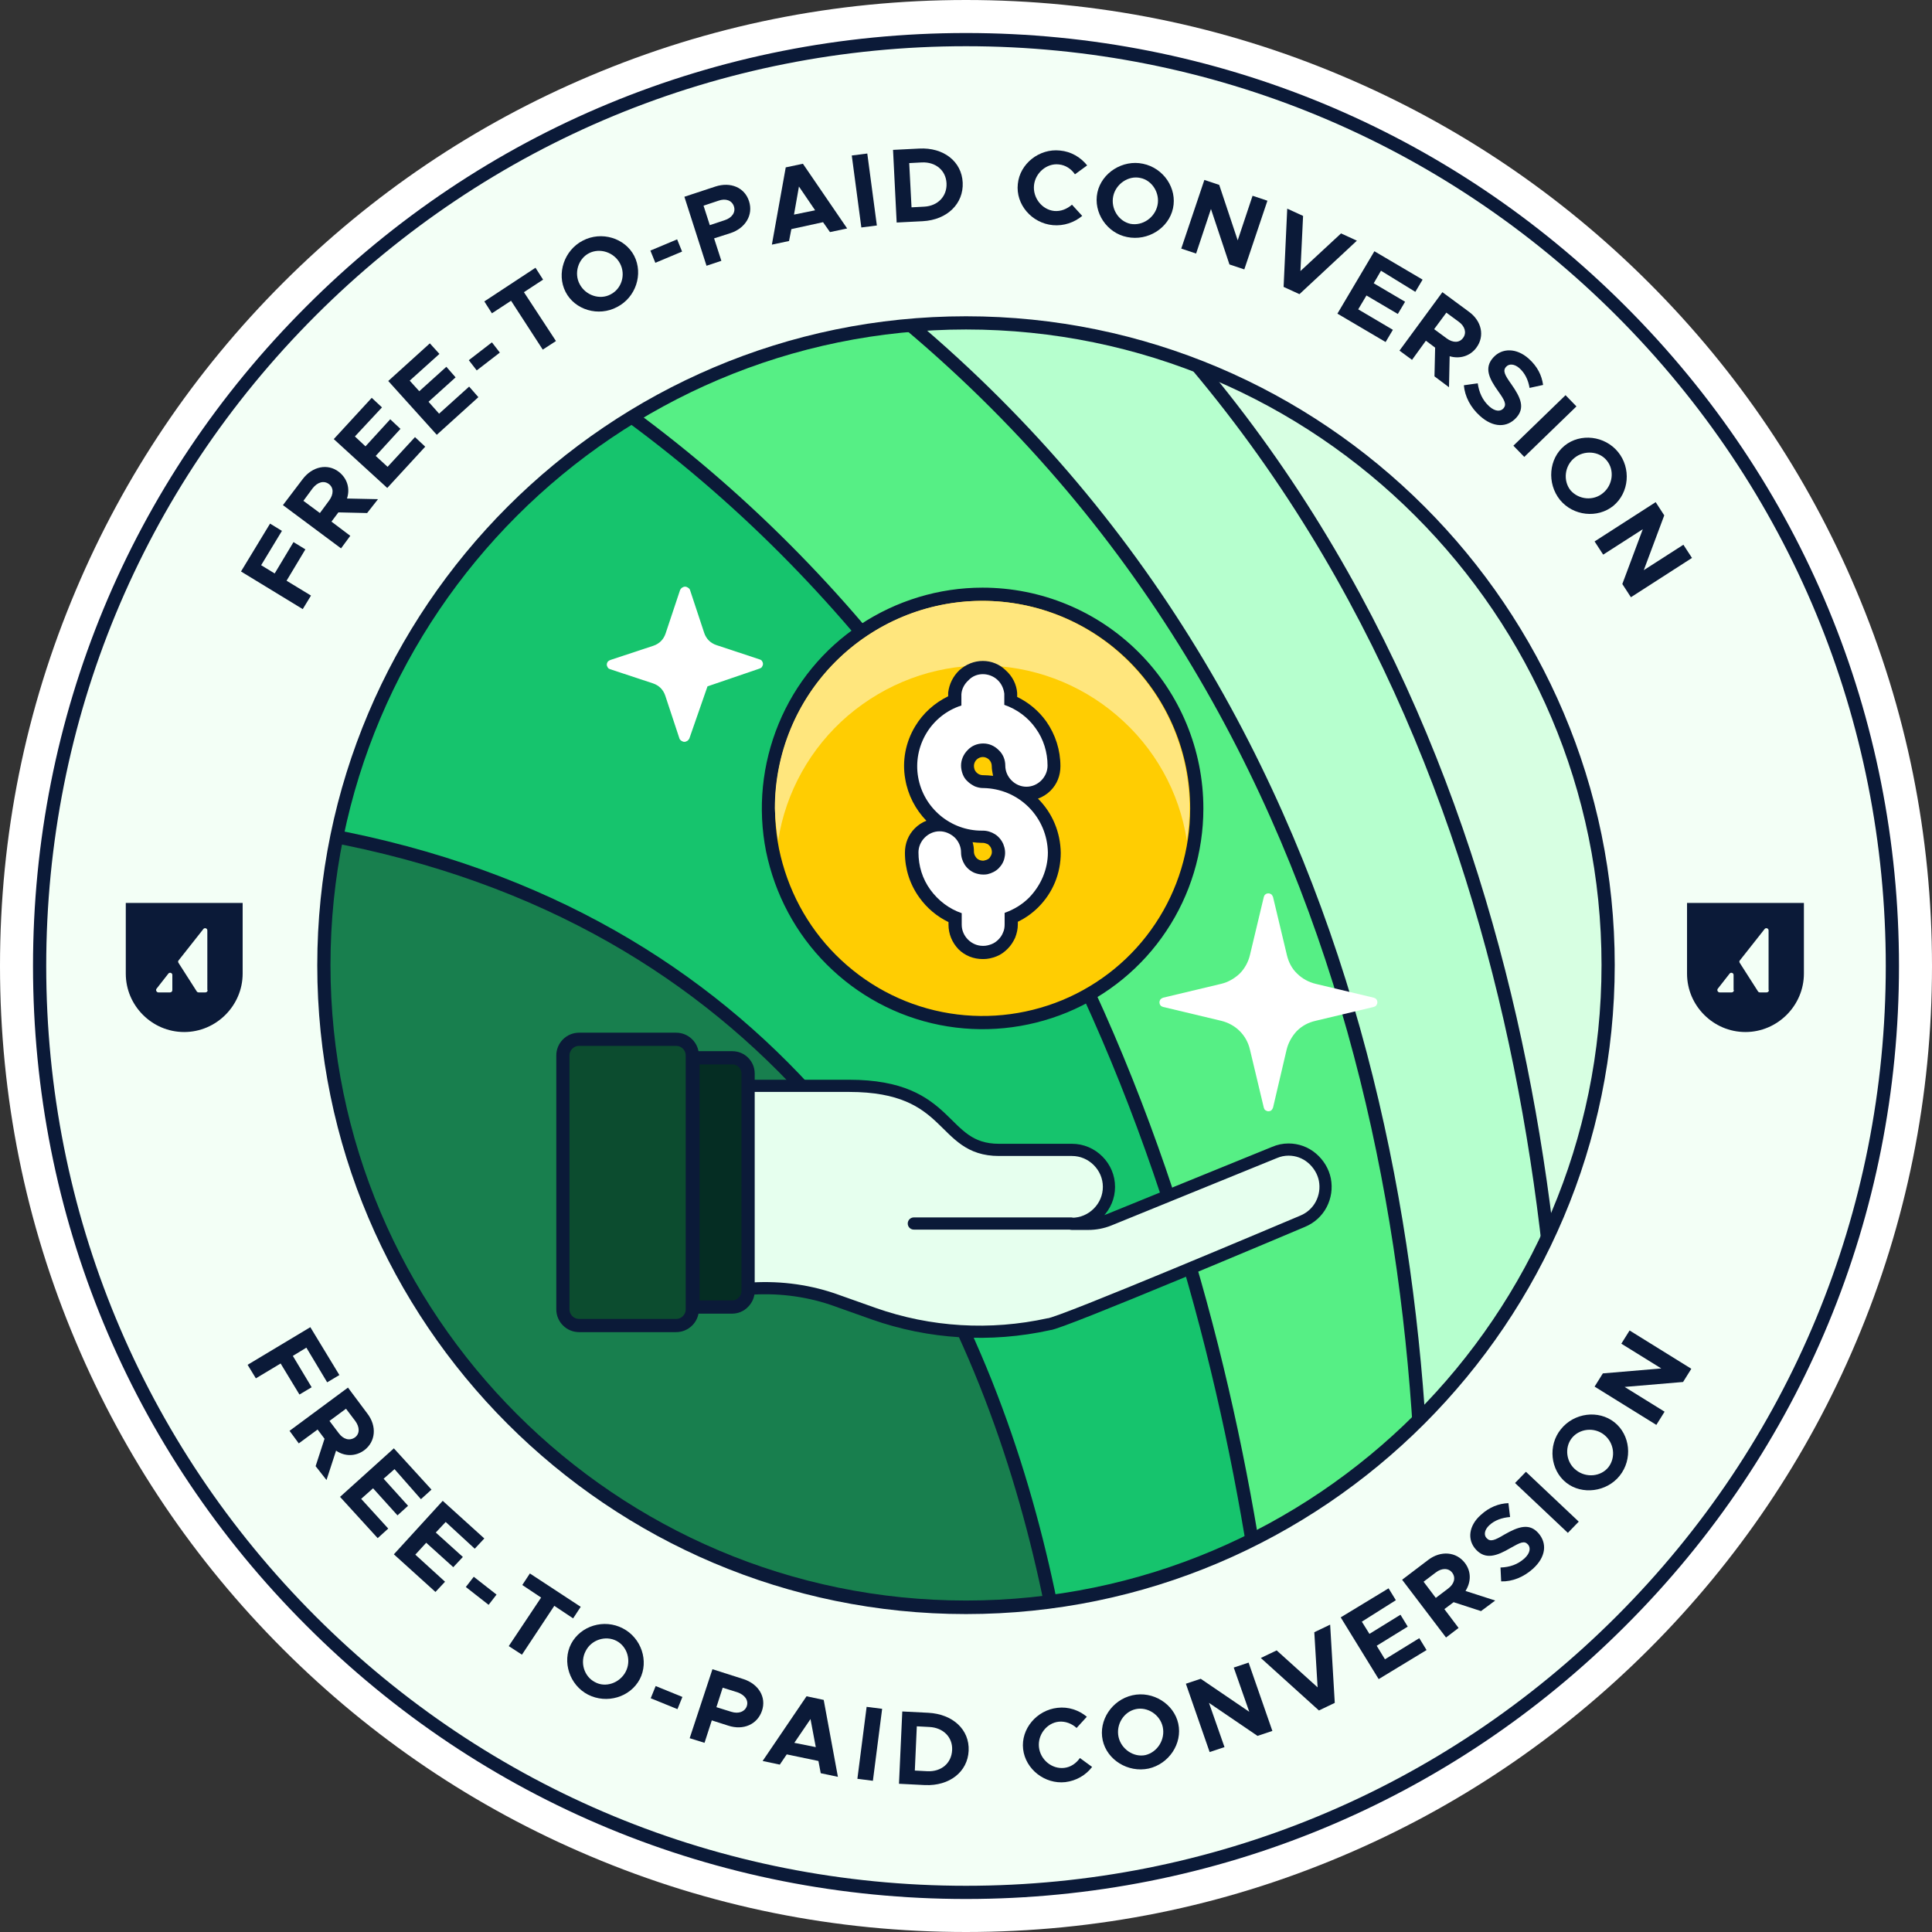
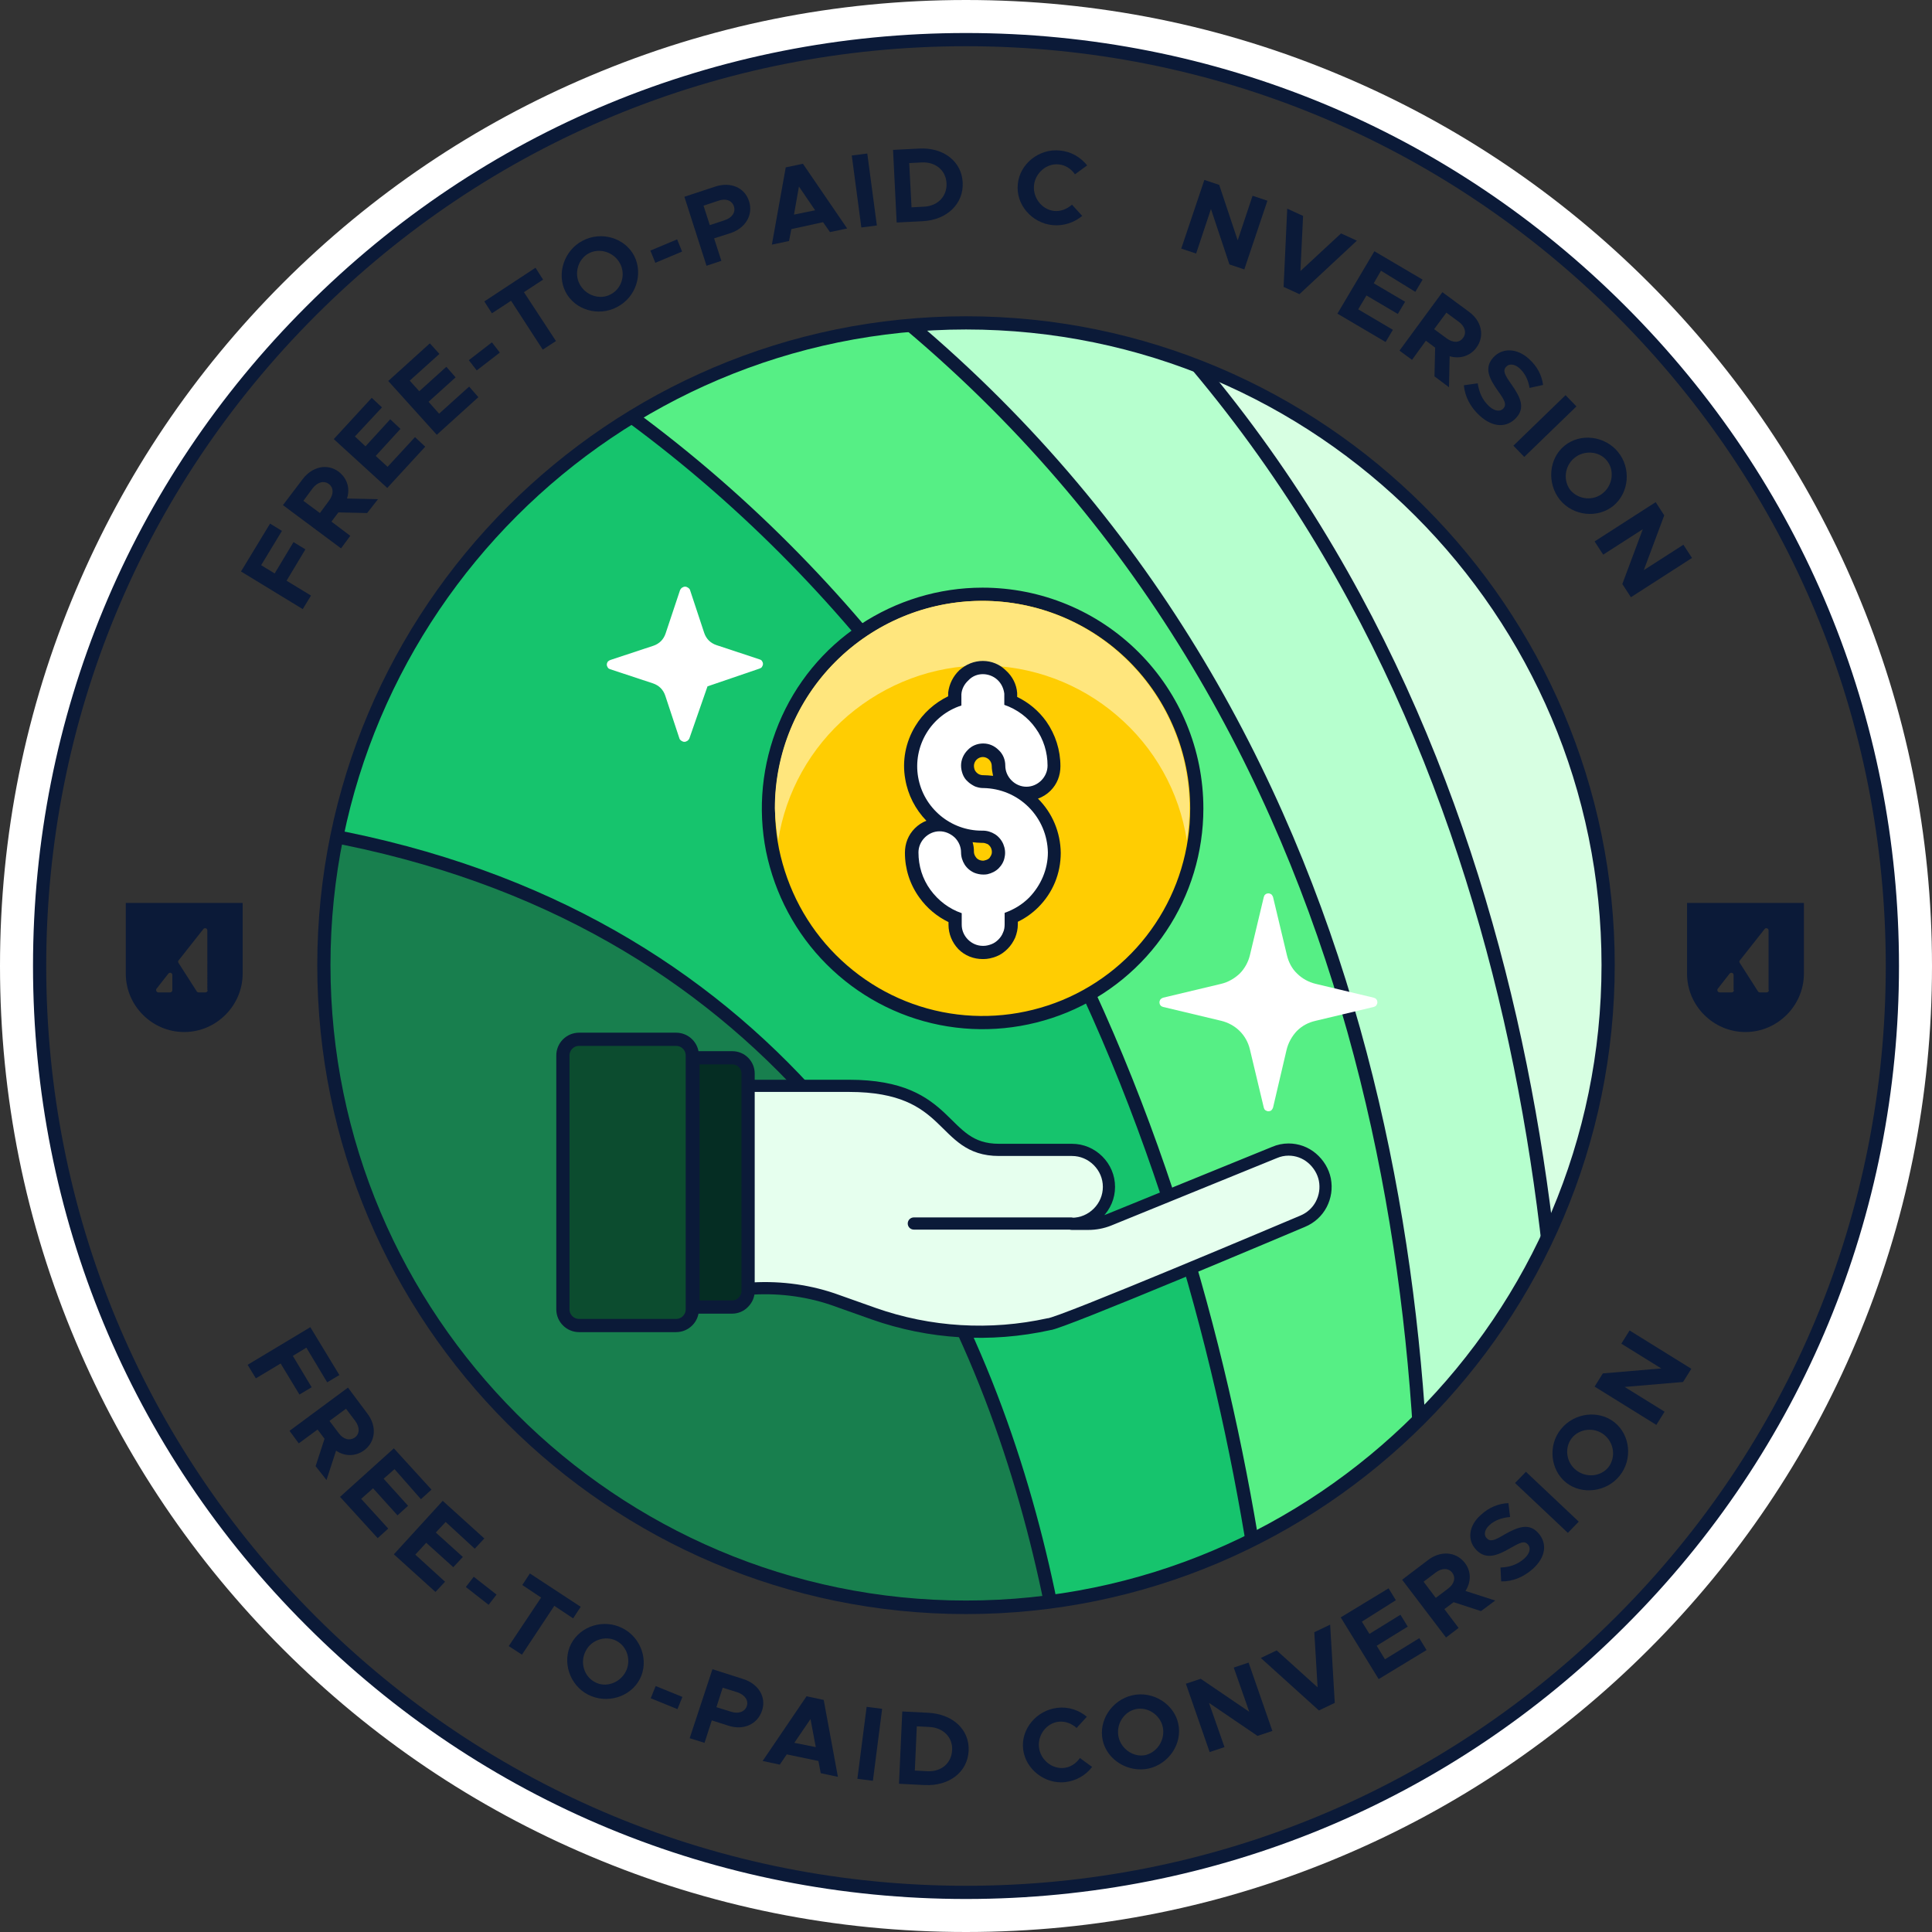
<svg xmlns="http://www.w3.org/2000/svg" xmlns:xlink="http://www.w3.org/1999/xlink" version="1.1" id="Layer_1" x="0px" y="0px" viewBox="0 0 585.2 585.2" style="enable-background:new 0 0 585.2 585.2;" xml:space="preserve">
  <rect x="0" y="0" width="585.2" height="585.2" fill="#333333" stroke="none" />
  <style type="text/css">
	.st0{fill:#FFFFFF;}
	.st1{fill:#F3FFF6;}
	.st2{fill:#0B1A38;}
	.st3{fill:none;stroke:#0B1A38;stroke-width:7;stroke-linecap:round;stroke-linejoin:round;stroke-miterlimit:50;}
	.st4{fill:#8960FF;stroke:#0B1A38;stroke-width:7;stroke-linecap:round;stroke-linejoin:round;stroke-miterlimit:50;}
	.st5{clip-path:url(#SVGID_00000012443005984515819690000003567845651577580935_);fill:#D7FFE2;}
	
		.st6{clip-path:url(#SVGID_00000012443005984515819690000003567845651577580935_);fill:#B6FFCE;stroke:#0B1A38;stroke-width:4;stroke-miterlimit:10;}
	
		.st7{clip-path:url(#SVGID_00000012443005984515819690000003567845651577580935_);fill:#56EF85;stroke:#0B1A38;stroke-width:4;stroke-miterlimit:10;}
	
		.st8{clip-path:url(#SVGID_00000012443005984515819690000003567845651577580935_);fill:#16C46D;stroke:#0B1A38;stroke-width:4;stroke-miterlimit:10;}
	
		.st9{clip-path:url(#SVGID_00000012443005984515819690000003567845651577580935_);fill:#187F4E;stroke:#0B1A38;stroke-width:4;stroke-miterlimit:10;}
	.st10{clip-path:url(#SVGID_00000012443005984515819690000003567845651577580935_);fill:#FFFFFF;}
	
		.st11{clip-path:url(#SVGID_00000012443005984515819690000003567845651577580935_);fill:#FFCD02;stroke:#0B1A38;stroke-width:4;stroke-miterlimit:10;}
	.st12{clip-path:url(#SVGID_00000012443005984515819690000003567845651577580935_);fill:#E6FFEE;}
	
		.st13{clip-path:url(#SVGID_00000012443005984515819690000003567845651577580935_);fill:none;stroke:#0B1A38;stroke-width:3.691;stroke-linecap:round;stroke-linejoin:round;}
	
		.st14{clip-path:url(#SVGID_00000012443005984515819690000003567845651577580935_);fill:#0C4C2F;stroke:#0B1A38;stroke-width:4;stroke-miterlimit:10;}
	
		.st15{clip-path:url(#SVGID_00000012443005984515819690000003567845651577580935_);fill:#052D23;stroke:#0B1A38;stroke-width:4;stroke-miterlimit:10;}
	.st16{clip-path:url(#SVGID_00000012443005984515819690000003567845651577580935_);fill:#FFE67D;}
	.st17{clip-path:url(#SVGID_00000012443005984515819690000003567845651577580935_);}
</style>
  <path class="st0" d="M292.6,12c155,0,280.6,125.6,280.6,280.6c0,155-125.6,280.6-280.6,280.6S12,447.6,12,292.6  C12,137.6,137.6,12,292.6,12 M292.6,0c-39.5,0-77.8,7.7-113.9,23c-34.8,14.7-66.1,35.8-93,62.7c-26.9,26.9-48,58.2-62.7,93  C7.7,214.8,0,253.1,0,292.6c0,39.5,7.7,77.8,23,113.9c14.7,34.8,35.8,66.1,62.7,93c26.9,26.9,58.2,48,93,62.7  c36.1,15.3,74.4,23,113.9,23s77.8-7.7,113.9-23c34.8-14.7,66.1-35.8,93-62.7c26.9-26.9,48-58.2,62.7-93c15.3-36.1,23-74.4,23-113.9  c0-39.5-7.7-77.8-23-113.9c-14.7-34.8-35.8-66.1-62.7-93c-26.9-26.9-58.2-48-93-62.7C370.4,7.7,332.1,0,292.6,0L292.6,0z" />
  <g>
-     <circle class="st1" cx="292.6" cy="292.6" r="280.6" />
    <path class="st2" d="M292.6,575.2c-75.5,0-146.5-29.4-199.8-82.8C39.4,439.1,10,368.1,10,292.6c0-75.5,29.4-146.5,82.8-199.8   C146.1,39.4,217.1,10,292.6,10c75.5,0,146.5,29.4,199.8,82.8c53.4,53.4,82.8,124.3,82.8,199.8c0,75.5-29.4,146.5-82.8,199.8   C439.1,545.8,368.1,575.2,292.6,575.2z M292.6,14c-74.4,0-144.4,29-197,81.6S14,218.2,14,292.6s29,144.4,81.6,197   s122.6,81.6,197,81.6c74.4,0,144.4-29,197-81.6s81.6-122.6,81.6-197s-29-144.4-81.6-197S367,14,292.6,14z" />
  </g>
  <g>
    <path class="st3" d="M275.2,99.9" />
  </g>
  <g>
    <path class="st3" d="M264.9,101.3" />
  </g>
  <g>
    <path class="st3" d="M187,179.2" />
  </g>
  <g>
    <circle class="st0" cx="355" cy="431.8" r="5.9" />
  </g>
  <g>
    <path class="st4" d="M449.3,410.3" />
  </g>
  <g>
    <circle class="st0" cx="249" cy="210.8" r="6.1" />
  </g>
  <g>
    <path class="st2" d="M528.7,273.5H511v21.4c0,4.9,2,9.3,5.2,12.5c3.2,3.2,7.6,5.2,12.5,5.2c9.7,0,17.7-8,17.7-17.7v-21.4H528.7z    M525.2,299.9c0,0.4-0.3,0.7-0.7,0.7h-3.6c-0.6,0-0.9-0.7-0.6-1.1l3.6-4.6c0.4-0.5,1.2-0.2,1.2,0.4V299.9z M535.8,299.9   c0,0.4-0.3,0.7-0.7,0.7h-2c-0.2,0-0.5-0.1-0.6-0.3l-5.5-8.6c-0.2-0.3-0.2-0.6,0-0.8l7.5-9.5c0.4-0.5,1.2-0.2,1.2,0.4V299.9z" />
  </g>
  <g>
    <path class="st2" d="M55.8,273.5H38.1v21.4c0,4.9,2,9.3,5.2,12.5c3.2,3.2,7.6,5.2,12.5,5.2c9.7,0,17.7-8,17.7-17.7v-21.4H55.8z    M52.2,299.9c0,0.4-0.3,0.7-0.7,0.7H48c-0.6,0-0.9-0.7-0.6-1.1l3.6-4.6c0.4-0.5,1.2-0.2,1.2,0.4V299.9z M62.9,299.9   c0,0.4-0.3,0.7-0.7,0.7h-2c-0.2,0-0.5-0.1-0.6-0.3l-5.5-8.6c-0.2-0.3-0.2-0.6,0-0.8l7.5-9.5c0.4-0.5,1.2-0.2,1.2,0.4V299.9z" />
  </g>
  <g>
    <defs>
      <path id="SVGID_1_" d="M292.5,486.8c107.3,0,194.3-87,194.3-194.3s-87-194.3-194.3-194.3s-194.3,87-194.3,194.3    S185.1,486.8,292.5,486.8z" />
    </defs>
    <use xlink:href="#SVGID_1_" style="overflow:visible;fill:#E6FFEE;" />
    <clipPath id="SVGID_00000049223010948262052520000006591464658895283614_">
      <use xlink:href="#SVGID_1_" style="overflow:visible;" />
    </clipPath>
    <path style="clip-path:url(#SVGID_00000049223010948262052520000006591464658895283614_);fill:#D7FFE2;" d="M292.5,486.8   c107.3,0,194.3-87,194.3-194.3s-87-194.3-194.3-194.3s-194.3,87-194.3,194.3S185.1,486.8,292.5,486.8z" />
    <path style="clip-path:url(#SVGID_00000049223010948262052520000006591464658895283614_);fill:#B6FFCE;stroke:#0B1A38;stroke-width:4;stroke-miterlimit:10;" d="   M256,614.5l204-12.3c0,0,128.3-566.2-405.5-650" />
    <path style="clip-path:url(#SVGID_00000049223010948262052520000006591464658895283614_);fill:#56EF85;stroke:#0B1A38;stroke-width:4;stroke-miterlimit:10;" d="   M203.5,663.3l204.3,0c0,0,162.1-557.5-365.7-673.2" />
    <path style="clip-path:url(#SVGID_00000049223010948262052520000006591464658895283614_);fill:#16C46D;stroke:#0B1A38;stroke-width:4;stroke-miterlimit:10;" d="   M189.6,660.8L389.2,617c0,0,38.9-579.2-501.4-579.2" />
    <path style="clip-path:url(#SVGID_00000049223010948262052520000006591464658895283614_);fill:#187F4E;stroke:#0B1A38;stroke-width:4;stroke-miterlimit:10;" d="   M327.1,590.9c0,0,23.1-344.1-297.8-344.1s179.3,370.1,179.3,370.1L327.1,590.9z" />
    <path style="clip-path:url(#SVGID_00000049223010948262052520000006591464658895283614_);fill:#FFFFFF;" d="M389.7,318   c0.5-2.1,1.6-4.1,3.1-5.7c1.6-1.6,3.5-2.6,5.7-3.1l17.6-4.2c0.3-0.1,0.6-0.2,0.8-0.5c0.2-0.3,0.3-0.6,0.3-0.9   c0-0.3-0.1-0.7-0.3-0.9c-0.2-0.3-0.5-0.4-0.8-0.5l-17.6-4.2c-2.1-0.5-4.1-1.6-5.6-3.1c-1.6-1.5-2.6-3.5-3.1-5.6l-4.2-17.6   c-0.1-0.3-0.3-0.6-0.5-0.8c-0.3-0.2-0.6-0.3-0.9-0.3c-0.3,0-0.7,0.1-0.9,0.3c-0.3,0.2-0.4,0.5-0.5,0.8l-4.2,17.6   c-0.5,2.1-1.6,4.1-3.1,5.6c-1.6,1.5-3.5,2.6-5.6,3.1l-17.6,4.2c-0.3,0.1-0.6,0.3-0.8,0.5c-0.2,0.3-0.3,0.6-0.3,0.9   c0,0.3,0.1,0.7,0.3,0.9c0.2,0.3,0.5,0.4,0.8,0.5l17.6,4.2c2.1,0.5,4.1,1.6,5.6,3.1c1.6,1.6,2.6,3.5,3.1,5.6l4.2,17.6   c0.1,0.3,0.2,0.6,0.5,0.8c0.3,0.2,0.6,0.3,0.9,0.3c0.3,0,0.7-0.1,0.9-0.3s0.4-0.5,0.5-0.8L389.7,318z" />
    <path style="clip-path:url(#SVGID_00000049223010948262052520000006591464658895283614_);fill:#FFFFFF;" d="M214.3,207.9l15.8-5.4   c0.3-0.1,0.6-0.3,0.7-0.5c0.2-0.3,0.3-0.6,0.3-0.9c0-0.3-0.1-0.6-0.3-0.9c-0.2-0.3-0.5-0.4-0.8-0.5l-13-4.3   c-0.9-0.3-1.7-0.8-2.3-1.4c-0.6-0.6-1.1-1.4-1.4-2.3l-4.3-13c-0.1-0.3-0.3-0.5-0.6-0.7c-0.3-0.2-0.6-0.3-0.9-0.3   c-0.3,0-0.6,0.1-0.9,0.3c-0.3,0.2-0.4,0.4-0.6,0.7l-4.4,13.2c-0.3,0.9-0.8,1.7-1.4,2.3c-0.6,0.6-1.4,1.1-2.3,1.4l-13,4.3   c-0.3,0.1-0.6,0.3-0.8,0.5c-0.2,0.3-0.3,0.6-0.3,0.9c0,0.3,0.1,0.6,0.3,0.9c0.2,0.3,0.4,0.4,0.7,0.5l13,4.3   c0.9,0.3,1.7,0.8,2.3,1.4c0.6,0.6,1.1,1.4,1.4,2.3l4.3,13c0.1,0.3,0.3,0.5,0.6,0.7c0.3,0.2,0.6,0.3,0.9,0.3c0.3,0,0.6-0.1,0.9-0.3   c0.3-0.2,0.4-0.4,0.6-0.7L214.3,207.9z" />
    <path style="clip-path:url(#SVGID_00000049223010948262052520000006591464658895283614_);fill:#FFCD02;stroke:#0B1A38;stroke-width:4;stroke-miterlimit:10;" d="   M362.5,244.9c0,12.8-3.8,25.4-10.9,36c-7.1,10.7-17.3,19-29.1,23.9c-11.9,4.9-24.9,6.2-37.5,3.7c-12.6-2.5-24.1-8.7-33.2-17.8   c-9.1-9.1-15.2-20.6-17.8-33.2c-2.5-12.6-1.2-25.6,3.7-37.5c4.9-11.9,13.2-22,23.9-29.1c10.7-7.1,23.2-10.9,36-10.9   c17.2,0,33.7,6.8,45.9,19C355.7,211.2,362.5,227.7,362.5,244.9z" />
    <path style="clip-path:url(#SVGID_00000049223010948262052520000006591464658895283614_);fill:#E6FFEE;" d="M390.3,348.2   c-1.5,0-2.9,0.3-4.3,0.9l-50.1,20.4c-2,0.8-4.1,1.2-6.3,1.2h-4.9c3,0,5.8-1.2,7.9-3.3c2.1-2.1,3.3-4.9,3.3-7.9s-1.2-5.8-3.3-7.9   c-2.1-2.1-4.9-3.3-7.9-3.3h-22.1c-18,0-13.8-19.4-45.4-19.4h-30.8v61.5c8.7-0.7,17.5,0.3,25.8,3.1l12.4,4.4c17,6,35.4,7.1,53.1,3.2   c3.2,0,73.8-29.9,76.9-31.2c2.4-1,4.4-2.8,5.6-5.1c1.2-2.3,1.6-4.9,1.1-7.5c-0.5-2.5-1.9-4.8-3.9-6.5S392.9,348.2,390.3,348.2z" />
    <path style="clip-path:url(#SVGID_00000049223010948262052520000006591464658895283614_);fill:none;stroke:#0B1A38;stroke-width:3.691;stroke-linecap:round;stroke-linejoin:round;" d="   M324.3,370.6h-47.5" />
    <path style="clip-path:url(#SVGID_00000049223010948262052520000006591464658895283614_);fill:none;stroke:#0B1A38;stroke-width:3.691;stroke-linecap:round;stroke-linejoin:round;" d="   M390.3,348.2c-1.5,0-2.9,0.3-4.3,0.9l-50.1,20.4c-2,0.8-4.1,1.2-6.3,1.2h-4.9c3,0,5.8-1.2,7.9-3.3c2.1-2.1,3.3-4.9,3.3-7.9   s-1.2-5.8-3.3-7.9c-2.1-2.1-4.9-3.3-7.9-3.3h-22.1c-18,0-13.8-19.4-45.4-19.4h-30.8v61.5c8.7-0.7,17.5,0.3,25.8,3.1l12.4,4.4   c17,6,35.4,7.1,53.1,3.2c3.2,0,73.8-29.9,76.9-31.2c2.4-1,4.4-2.8,5.6-5.1c1.2-2.3,1.6-4.9,1.1-7.5c-0.5-2.5-1.9-4.8-3.9-6.5   S392.9,348.2,390.3,348.2L390.3,348.2z" />
    <path style="clip-path:url(#SVGID_00000049223010948262052520000006591464658895283614_);fill:#0C4C2F;stroke:#0B1A38;stroke-width:4;stroke-miterlimit:10;" d="   M204.8,314.8h-29.4c-2.7,0-4.9,2.2-4.9,4.9v76.9c0,2.7,2.2,4.9,4.9,4.9h29.4c2.7,0,4.9-2.2,4.9-4.9v-76.9   C209.7,317,207.5,314.8,204.8,314.8z" />
    <path style="clip-path:url(#SVGID_00000049223010948262052520000006591464658895283614_);fill:#052D23;stroke:#0B1A38;stroke-width:4;stroke-miterlimit:10;" d="   M221.8,395.9h-11.9v-75.5h11.9c1.3,0,2.5,0.5,3.4,1.4c0.9,0.9,1.4,2.1,1.4,3.4V391c0,1.3-0.5,2.5-1.4,3.4   C224.3,395.4,223,395.9,221.8,395.9z" />
    <path style="clip-path:url(#SVGID_00000049223010948262052520000006591464658895283614_);fill:#FFE67D;" d="M297.6,201.6   c14.9,0,29.4,5.4,40.7,15.1c11.4,9.7,18.9,23.1,21.2,37.9c0.5-3.2,0.8-6.5,0.8-9.8c0-16.7-6.6-32.6-18.4-44.4   c-11.8-11.8-27.7-18.4-44.4-18.4c-16.7,0-32.6,6.6-44.4,18.4c-11.8,11.8-18.4,27.7-18.4,44.4c0.1,3.3,0.5,6.6,1,9.8   c2.3-14.7,9.8-28.1,21.1-37.8C268.3,207,282.7,201.6,297.6,201.6L297.6,201.6z" />
    <g style="clip-path:url(#SVGID_00000049223010948262052520000006591464658895283614_);">
      <path class="st0" d="M297.6,288.3c-2.2,0-4.4-0.9-5.9-2.5c-1.6-1.6-2.5-3.7-2.5-5.9v-2.1c-3.7-1.5-6.8-4-9.1-7.3    c-2.6-3.7-4-8-4-12.4c0-2.2,0.9-4.4,2.5-5.9c1.6-1.6,3.7-2.5,5.9-2.5c0.3,0,0.5,0,0.8,0c-0.6-0.4-1.1-0.8-1.7-1.3    c-3.9-3.3-6.6-7.9-7.4-12.9c-0.9-5.1,0.1-10.3,2.8-14.7c2.4-4,6-7.1,10.3-8.8v-2l0-0.1c0.2-2.1,1.1-4.1,2.7-5.5    c1.6-1.4,3.6-2.2,5.7-2.2c2.1,0,4.2,0.8,5.7,2.2c1.6,1.4,2.5,3.4,2.7,5.5l0,0.1v2.2c3.7,1.5,6.8,4,9.1,7.3c2.6,3.7,4,8,4,12.5    c0,2.2-0.9,4.4-2.5,5.9c-1.6,1.6-3.7,2.5-5.9,2.5c-0.5,0-0.9,0-1.4-0.1c1.3,0.8,2.4,1.8,3.5,2.9c4,4,6.3,9.4,6.3,15.1    c0,5.7-2.2,11.1-6.3,15.1c-1.9,1.9-4.3,3.5-6.8,4.5v2.1c0,1.1-0.2,2.2-0.6,3.2c-0.4,1-1,2-1.8,2.8c-0.8,0.8-1.7,1.4-2.8,1.8    c-1,0.4-2,0.6-3.1,0.6L297.6,288.3z M290.7,252.3c1.5,1.6,2.3,3.6,2.3,5.7c0,1,0.3,1.9,0.8,2.6s1.3,1.4,2.1,1.7    c0.6,0.2,1.2,0.4,1.8,0.4c0.3,0,0.6,0,0.9-0.1c0.9-0.2,1.8-0.6,2.4-1.3c0.7-0.7,1.1-1.5,1.3-2.4c0.2-0.9,0.1-1.9-0.3-2.7    c-0.4-0.9-1-1.6-1.7-2.1c-0.8-0.5-1.7-0.8-2.6-0.8l-0.4,0C295,253.3,292.8,253,290.7,252.3z M297.8,236.8c2.5,0,5,0.5,7.2,1.3    c-0.1-0.1-0.1-0.1-0.2-0.2c-1.6-1.6-2.5-3.7-2.5-5.9c0-1.2-0.5-2.4-1.4-3.3c-0.9-0.9-2.1-1.4-3.3-1.4c-1.2,0-2.4,0.5-3.3,1.4    c-0.9,0.9-1.4,2.1-1.4,3.3c0,0.6,0.1,1.3,0.4,1.9c0.2,0.6,0.6,1.1,1,1.6c0.5,0.5,1,0.8,1.6,1c0.5,0.2,1.1,0.3,1.7,0.3L297.8,236.8    z" />
      <path class="st2" d="M297.7,204.2c1.6,0,3.2,0.6,4.4,1.7c1.2,1.1,1.9,2.6,2.1,4.2v3.4c3.8,1.3,7.2,3.8,9.5,7.1    c2.4,3.3,3.6,7.3,3.6,11.3c0,1.7-0.7,3.3-1.9,4.5c-1.2,1.2-2.8,1.9-4.5,1.9c-1.7,0-3.3-0.7-4.5-1.9c-1.2-1.2-1.9-2.8-1.9-4.5    c0-1.8-0.7-3.5-2-4.7c-1.3-1.3-2.9-2-4.7-2c-1.8,0-3.5,0.7-4.7,2c-1.3,1.3-2,3-2,4.7c0,0.9,0.2,1.8,0.5,2.6    c0.3,0.8,0.8,1.6,1.5,2.2c0.6,0.6,1.4,1.1,2.2,1.5c0.8,0.3,1.6,0.5,2.4,0.5c0.1,0,0.1,0,0.2,0c5.1,0.1,10,2.1,13.7,5.8    c3.6,3.6,5.7,8.5,5.8,13.7c0,5.1-2.1,10-5.7,13.7c-2.1,2.1-4.6,3.6-7.4,4.6v3.5c0,0.8-0.1,1.7-0.5,2.5c-0.3,0.8-0.8,1.5-1.4,2.1    c-0.6,0.6-1.3,1.1-2.1,1.4c-0.8,0.3-1.6,0.5-2.4,0.5c0,0-0.1,0-0.1,0h-0.1c-1.7,0-3.3-0.7-4.5-1.9c-1.2-1.2-1.9-2.8-1.9-4.5v-3.5    c-3.8-1.3-7.1-3.8-9.5-7.1c-2.4-3.3-3.6-7.2-3.6-11.3c0-1.7,0.7-3.3,1.9-4.5c1.2-1.2,2.8-1.9,4.5-1.9c1.7,0,3.3,0.7,4.6,1.9    c1.2,1.2,1.9,2.8,1.9,4.5c0,1.3,0.4,2.6,1.1,3.7c0.7,1.1,1.8,2,3,2.5c0.8,0.3,1.7,0.5,2.6,0.5c0.4,0,0.9,0,1.3-0.1    c1.3-0.3,2.5-0.9,3.4-1.8c0.9-0.9,1.6-2.1,1.8-3.4c0.3-1.3,0.1-2.7-0.4-3.9c-0.5-1.2-1.4-2.3-2.5-3c-1.1-0.7-2.4-1.1-3.7-1.1    c0,0,0,0,0,0c-0.1,0-0.2,0-0.4,0c-4.5,0-8.9-1.6-12.4-4.5c-3.6-3-6-7.1-6.8-11.7c-0.8-4.6,0.1-9.3,2.5-13.3c2.4-4,6.2-7,10.6-8.4    v-3.4c0.1-1.6,0.9-3.1,2.1-4.2C294.5,204.8,296.1,204.2,297.7,204.2 M297.7,200.2c-2.6,0-5.1,1-7.1,2.8c-1.9,1.8-3.1,4.2-3.4,6.8    l0,0.2v0.2v0.7c-4.1,2-7.6,5.1-10,9.1c-2.9,4.8-4,10.5-3,16c0.8,4.8,3.1,9.2,6.4,12.6c-1.3,0.5-2.5,1.3-3.5,2.3c-2,2-3,4.6-3,7.4    c0,4.9,1.5,9.6,4.4,13.6c2.3,3.2,5.3,5.7,8.8,7.4v0.8c0,2.8,1.1,5.4,3,7.4c2,2,4.6,3,7.4,3h0.1l0.1,0c1.3,0,2.6-0.3,3.9-0.8    c1.3-0.5,2.4-1.3,3.4-2.3c1-1,1.7-2.1,2.3-3.4c0.5-1.3,0.8-2.6,0.8-4v-0.8c2.3-1.1,4.4-2.6,6.2-4.4c4.4-4.4,6.8-10.2,6.8-16.5l0,0    l0,0c-0.1-6.2-2.5-12-6.9-16.4c1.4-0.5,2.7-1.3,3.8-2.4c2-2,3-4.6,3-7.4c0-4.9-1.5-9.6-4.3-13.6c-2.3-3.2-5.3-5.7-8.8-7.4v-0.8    v-0.2l0-0.2c-0.2-2.6-1.4-5-3.4-6.8C302.8,201.2,300.3,200.2,297.7,200.2L297.7,200.2z M297.6,234.8c-0.3,0-0.6-0.1-0.9-0.2    c-0.3-0.1-0.6-0.3-0.9-0.6c-0.3-0.3-0.5-0.6-0.6-0.9c-0.1-0.3-0.2-0.7-0.2-1.1c0-0.7,0.3-1.4,0.8-1.9c0.5-0.5,1.2-0.8,1.9-0.8    c0.7,0,1.4,0.3,1.9,0.8c0.5,0.5,0.8,1.2,0.8,1.9c0,1,0.2,2,0.4,3c-1-0.1-2-0.2-3-0.2l-0.1,0L297.6,234.8L297.6,234.8L297.6,234.8z     M297.7,260.7c-0.4,0-0.7-0.1-1-0.2c-0.5-0.2-0.9-0.5-1.2-1c-0.3-0.4-0.5-1-0.5-1.5c0-1-0.1-1.9-0.4-2.9c0.9,0.1,1.8,0.2,2.7,0.2    c0.1,0,0.3,0,0.4,0c0.5,0,1,0.2,1.5,0.4c0.4,0.3,0.8,0.7,1,1.2c0.2,0.5,0.3,1,0.2,1.6c-0.1,0.5-0.4,1-0.7,1.4    c-0.4,0.4-0.9,0.6-1.4,0.7C298.1,260.7,297.9,260.7,297.7,260.7L297.7,260.7z" />
    </g>
  </g>
  <g>
-     <path class="st2" d="M292.6,488.9c-108.4,0-196.5-88.2-196.5-196.5S184.3,95.8,292.6,95.8S489.1,184,489.1,292.3   S401,488.9,292.6,488.9z M292.6,99.8c-106.1,0-192.5,86.4-192.5,192.5s86.4,192.5,192.5,192.5s192.5-86.4,192.5-192.5   S398.8,99.8,292.6,99.8z" />
+     <path class="st2" d="M292.6,488.9c-108.4,0-196.5-88.2-196.5-196.5S184.3,95.8,292.6,95.8S489.1,184,489.1,292.3   S401,488.9,292.6,488.9M292.6,99.8c-106.1,0-192.5,86.4-192.5,192.5s86.4,192.5,192.5,192.5s192.5-86.4,192.5-192.5   S398.8,99.8,292.6,99.8z" />
  </g>
  <g>
    <path class="st2" d="M79.1,171.2l4.1,2.5l5.7-9.5l3.6,2.2l-5.7,9.5l7.4,4.5l-2.5,4.1L73,173.1l8.8-14.5l3.6,2.2L79.1,171.2z" />
    <path class="st2" d="M111.2,155.4l-8.7-0.2l-2.1,2.8l5.7,4.3l-2.8,3.8l-17.6-13.1l6-7.9c2.9-3.8,7.5-4.8,10.9-2.2   c2.6,2,3.5,5.1,2.5,8.1l9.4,0.2L111.2,155.4z M96.9,155.4l2.8-3.8c1.4-1.9,1.4-3.9-0.1-5c-1.5-1.1-3.4-0.6-4.9,1.3l-2.8,3.8   L96.9,155.4z" />
    <path class="st2" d="M107.5,132.2l3.2,3l7.5-8.2l3.1,2.9l-7.5,8.2l3.6,3.3l8.3-9l3.1,2.9l-11.5,12.5l-16.2-14.8l11.5-12.5l3.1,2.9   L107.5,132.2z" />
    <path class="st2" d="M124.1,115.3l2.9,3.2l8.2-7.4l2.8,3.2l-8.2,7.4l3.2,3.6l9.1-8.2l2.8,3.2l-12.6,11.4l-14.7-16.3l12.6-11.4   l2.9,3.2L124.1,115.3z" />
    <path class="st2" d="M142,109.1l7-5.4l2.4,3.1l-7,5.4L142,109.1z" />
    <path class="st2" d="M154.8,91.1l-5.8,3.8l-2.3-3.6l15.5-10.2l2.3,3.6l-5.8,3.8l9.7,14.8l-4,2.6L154.8,91.1z" />
    <path class="st2" d="M171.3,88.4c-2.8-5.5-0.4-12.6,5.2-15.5c5.7-3,12.8-0.8,15.6,4.6c2.8,5.5,0.5,12.6-5.2,15.5   C181.3,96,174.1,93.9,171.3,88.4z M187.8,79.8c-1.8-3.4-6.1-4.8-9.4-3.1c-3.3,1.7-4.6,6.1-2.8,9.4c1.8,3.4,6.1,4.8,9.3,3.1   C188.3,87.5,189.6,83.2,187.8,79.8z" />
    <path class="st2" d="M197,75.9l8.1-3.4l1.5,3.7l-8.1,3.4L197,75.9z" />
    <path class="st2" d="M207.3,59.6l9.4-3.1c4.6-1.5,8.9,0.3,10.2,4.5c1.3,4.1-1.1,8.1-5.6,9.6l-5,1.6l2.2,6.8l-4.5,1.5L207.3,59.6z    M219.5,66.7c2.2-0.7,3.4-2.4,2.8-4.2c-0.6-1.8-2.5-2.5-4.7-1.7l-4.5,1.5l1.9,5.9L219.5,66.7z" />
    <path class="st2" d="M249.3,67.3l-9.6,2.1L239,73l-5.2,1.1l4.2-23.4l5.2-1.1l13.4,19.6l-5.2,1.1L249.3,67.3z M246.9,63.7l-4.9-7.2   l-1.5,8.5L246.9,63.7z" />
    <path class="st2" d="M258,47.1l4.7-0.6l2.9,21.8l-4.7,0.6L258,47.1z" />
    <path class="st2" d="M270.5,45.4l7.9-0.4c7.4-0.4,12.9,3.9,13.2,10.3c0.3,6.4-4.7,11.3-12.1,11.7l-7.9,0.4L270.5,45.4z M279.9,62.6   c4.2-0.2,7-3.2,6.8-7.1c-0.2-3.9-3.3-6.5-7.5-6.3l-3.8,0.2l0.7,13.4L279.9,62.6z" />
    <path class="st2" d="M308.3,55.7c0.6-6.1,6.5-10.8,12.8-10.1c3.3,0.3,6.2,2,8.2,4.5l-3.7,2.7c-1.1-1.6-2.8-2.8-4.9-3   c-3.7-0.4-7.1,2.6-7.5,6.3c-0.4,3.8,2.4,7.4,6.1,7.8c2,0.2,3.9-0.6,5.4-1.9l3.1,3.4c-2.4,2-5.6,3.1-8.9,2.8   C312.5,67.6,307.6,61.9,308.3,55.7z" />
-     <path class="st2" d="M332.4,58.3c1.3-6,7.7-10,13.8-8.7c6.3,1.3,10.4,7.5,9.1,13.5c-1.3,6-7.6,10-13.9,8.7   C335.3,70.6,331.1,64.4,332.4,58.3z M350.6,62.2c0.8-3.7-1.6-7.6-5.2-8.3c-3.6-0.8-7.4,1.8-8.2,5.5c-0.8,3.8,1.6,7.6,5.2,8.4   C346.1,68.5,349.8,65.9,350.6,62.2z" />
    <path class="st2" d="M364.8,54.5l4.5,1.5l5.6,16.8l4.5-13.5l4.5,1.5l-7,20.8l-4.5-1.5l-5.6-16.8l-4.5,13.5l-4.5-1.5L364.8,54.5z" />
    <path class="st2" d="M411,72.9l-17.4,16.2l-4.8-2.2l1.1-23.7l4.8,2.2l-0.8,16.7l12.3-11.4L411,72.9z" />
    <path class="st2" d="M418.3,82l-2.2,3.8l9.5,5.6l-2.2,3.7l-9.5-5.6l-2.5,4.2l10.5,6.2l-2.2,3.7l-14.6-8.6l11.2-18.9l14.6,8.6   l-2.2,3.7L418.3,82z" />
    <path class="st2" d="M434.5,114l0.2-8.7l-2.8-2.1l-4.2,5.8l-3.8-2.8l13-17.7l8,5.9c3.9,2.8,4.9,7.4,2.3,10.9   c-1.9,2.6-5.1,3.5-8.1,2.6l-0.2,9.4L434.5,114z M434.4,99.7l3.8,2.8c1.9,1.4,3.9,1.4,5-0.2c1.1-1.5,0.5-3.5-1.3-4.8l-3.8-2.8   L434.4,99.7z" />
    <path class="st2" d="M443.4,116.7l4.2-0.6c0.4,2.7,1.4,5.1,3.5,7c1.8,1.6,3.4,1.6,4.3,0.6c1-1.2,0.4-2.4-1.6-5.2   c-2.8-3.9-4.3-7.1-1.5-10.2c2.7-3,7.1-2.9,10.7,0.3c2.7,2.4,4,5.1,4.4,8l-4.1,0.9c-0.4-2.5-1.5-4.6-3.1-6c-1.5-1.3-3.1-1.4-4-0.4   c-1.1,1.2-0.4,2.5,1.6,5.3c2.8,4,4.2,7.1,1.5,10.1c-2.8,3.1-7,3.1-11-0.5C445.4,123.4,443.7,120.1,443.4,116.7z" />
    <path class="st2" d="M474.2,119.7l3.3,3.4l-15.8,15.3l-3.3-3.4L474.2,119.7z" />
    <path class="st2" d="M473.9,135c4.8-3.9,12.2-3,16.2,1.9c4,4.9,3.4,12.3-1.4,16.3c-4.8,3.9-12.2,3.1-16.2-1.8   C468.5,146.4,469.1,138.9,473.9,135z M485.6,149.3c2.9-2.4,3.5-6.9,1.1-9.8c-2.3-2.9-6.9-3.2-9.8-0.8c-3,2.4-3.5,6.9-1.2,9.8   C478.2,151.4,482.7,151.8,485.6,149.3z" />
    <path class="st2" d="M501.5,152.1l2.6,4l-6.2,16.6l12-7.7l2.6,4l-18.5,11.9l-2.6-4l6.2-16.6l-12,7.7l-2.6-4L501.5,152.1z" />
  </g>
  <g>
    <path class="st2" d="M92.8,408.2l-4.1,2.5l5.7,9.5l-3.7,2.2l-5.7-9.4l-7.5,4.5l-2.5-4.1L94,402l8.8,14.5l-3.7,2.2L92.8,408.2z" />
    <path class="st2" d="M95.6,444.1l2.7-8.3l-2.1-2.8l-5.7,4.2l-2.8-3.8l17.7-13.1l5.9,7.9c2.9,3.8,2.5,8.5-1,11.1   c-2.6,1.9-5.9,1.9-8.5,0.1l-2.9,8.9L95.6,444.1z M99.8,430.4l2.8,3.7c1.4,1.9,3.3,2.4,4.9,1.3c1.5-1.1,1.5-3.1,0.1-5l-2.8-3.7   L99.8,430.4z" />
    <path class="st2" d="M119.5,445l-3.3,2.9l7.4,8.2l-3.2,2.9l-7.4-8.2l-3.6,3.2l8.2,9l-3.2,2.9l-11.4-12.5l16.3-14.7l11.4,12.5   l-3.2,2.9L119.5,445z" />
    <path class="st2" d="M135,461l-3,3.2l8.2,7.4l-2.9,3.1l-8.2-7.4l-3.3,3.6l9,8.2l-2.9,3.1l-12.6-11.4l14.8-16.2l12.6,11.4l-2.9,3.1   L135,461z" />
    <path class="st2" d="M143.5,477.6l6.9,5.4l-2.4,3.1l-6.9-5.4L143.5,477.6z" />
    <path class="st2" d="M163.9,483.9l-5.7-3.8l2.3-3.5l15.4,10.1l-2.3,3.5l-5.7-3.8l-9.8,14.8l-4-2.6L163.9,483.9z" />
    <path class="st2" d="M173,497.9c2.9-5.5,10-7.6,15.6-4.7c5.7,2.9,8,10,5.2,15.4c-2.9,5.5-10,7.6-15.7,4.7   C172.5,510.4,170.2,503.3,173,497.9z M189.5,506.4c1.8-3.4,0.5-7.7-2.8-9.4c-3.3-1.7-7.6-0.3-9.3,3.1c-1.8,3.4-0.5,7.7,2.8,9.4   C183.4,511.3,187.7,509.8,189.5,506.4z" />
    <path class="st2" d="M198.6,510.7l8.1,3.3l-1.5,3.7l-8.1-3.3L198.6,510.7z" />
    <path class="st2" d="M215.8,505.6l9.4,3c4.6,1.5,7,5.5,5.6,9.6s-5.6,6-10.2,4.5l-5-1.6l-2.2,6.8l-4.5-1.4L215.8,505.6z    M221.5,518.5c2.2,0.7,4.1,0,4.7-1.7c0.6-1.8-0.6-3.4-2.8-4.2l-4.5-1.4l-1.9,5.9L221.5,518.5z" />
    <path class="st2" d="M247.9,533.4l-9.6-2l-2.1,3.1l-5.2-1.1l13.3-19.6l5.2,1.1l4.3,23.3l-5.2-1.1L247.9,533.4z M247.1,529.2   l-1.6-8.5l-4.9,7.2L247.1,529.2z" />
    <path class="st2" d="M262.5,517l4.7,0.6l-2.8,21.8l-4.7-0.6L262.5,517z" />
    <path class="st2" d="M273.3,518.4l7.9,0.4c7.4,0.4,12.5,5.1,12.2,11.5c-0.3,6.4-5.8,10.7-13.2,10.4l-7.9-0.4L273.3,518.4z    M280.9,536.5c4.2,0.2,7.3-2.4,7.5-6.4c0.2-3.9-2.7-6.8-6.9-7l-3.8-0.2l-0.6,13.4L280.9,536.5z" />
    <path class="st2" d="M309.9,529.8c-0.7-6.1,4.1-11.8,10.4-12.5c3.3-0.4,6.5,0.7,8.9,2.7l-3.1,3.4c-1.4-1.3-3.4-2.1-5.4-1.9   c-3.7,0.4-6.4,4-6,7.7c0.4,3.8,3.9,6.7,7.6,6.3c2-0.2,3.7-1.4,4.8-3l3.7,2.7c-1.9,2.5-4.8,4.2-8.1,4.6   C316.5,540.5,310.6,535.9,309.9,529.8z" />
    <path class="st2" d="M334,527.1c-1.3-6,2.8-12.2,9-13.6c6.2-1.4,12.6,2.6,13.9,8.6c1.3,6-2.8,12.2-9,13.6   C341.7,537,335.3,533.1,334,527.1z M352.2,523.1c-0.8-3.7-4.6-6.2-8.2-5.4c-3.6,0.8-6,4.6-5.2,8.4c0.8,3.7,4.6,6.3,8.2,5.5   C350.6,530.7,353,526.9,352.2,523.1z" />
    <path class="st2" d="M359.2,510l4.5-1.5l14.7,10l-4.7-13.4l4.5-1.5l7.2,20.7l-4.5,1.5l-14.7-10l4.7,13.4l-4.5,1.5L359.2,510z" />
    <path class="st2" d="M402.9,492.1l1.4,23.7l-4.8,2.3l-17.6-15.9l4.8-2.3l12.4,11.2l-1-16.7L402.9,492.1z" />
    <path class="st2" d="M412.5,491.2l2.3,3.7l9.4-5.8l2.2,3.6l-9.4,5.8l2.5,4.1l10.4-6.4l2.2,3.6l-14.5,8.8l-11.5-18.7l14.5-8.8   l2.2,3.6L412.5,491.2z" />
    <path class="st2" d="M448.6,488l-8.3-2.7l-2.8,2.1l4.3,5.7L438,496l-13.3-17.5l7.9-6c3.8-2.9,8.5-2.5,11.1,0.9   c2,2.6,1.9,5.8,0.2,8.5l9,2.9L448.6,488z M434.9,484l3.7-2.8c1.9-1.4,2.4-3.3,1.3-4.8s-3.2-1.5-5-0.1l-3.7,2.8L434.9,484z" />
    <path class="st2" d="M454.7,479l-0.2-4.2c2.8-0.1,5.2-0.9,7.3-2.8c1.7-1.6,1.9-3.2,1-4.2c-1.1-1.2-2.3-0.6-5.3,1.1   c-4.1,2.4-7.5,3.6-10.4,0.5c-2.8-3-2.2-7.3,1.4-10.5c2.6-2.4,5.5-3.5,8.4-3.6l0.5,4.2c-2.5,0.2-4.7,1-6.3,2.5   c-1.5,1.4-1.7,3-0.8,3.9c1.1,1.2,2.4,0.7,5.4-1.1c4.2-2.4,7.5-3.5,10.2-0.5c2.8,3.1,2.4,7.3-1.6,10.9   C461.5,477.7,458.1,479.1,454.7,479z" />
    <path class="st2" d="M458.9,449.2l3.3-3.4l16,15.1l-3.3,3.4L458.9,449.2z" />
    <path class="st2" d="M474.4,449.1c-4.8-3.8-5.6-11.3-1.6-16.2c4-5,11.4-5.9,16.2-2.1c4.8,3.8,5.6,11.2,1.6,16.2   C486.7,451.9,479.2,452.9,474.4,449.1z M485.9,434.6c-3-2.4-7.5-1.9-9.8,1c-2.3,2.9-1.7,7.4,1.3,9.7c3,2.4,7.5,2,9.8-0.9   C489.5,441.4,488.9,437,485.9,434.6z" />
    <path class="st2" d="M483,420l2.5-4l17.7-1.5l-12.1-7.5l2.5-4l18.7,11.6l-2.5,4l-17.7,1.5l12.1,7.5l-2.5,4L483,420z" />
  </g>
</svg>